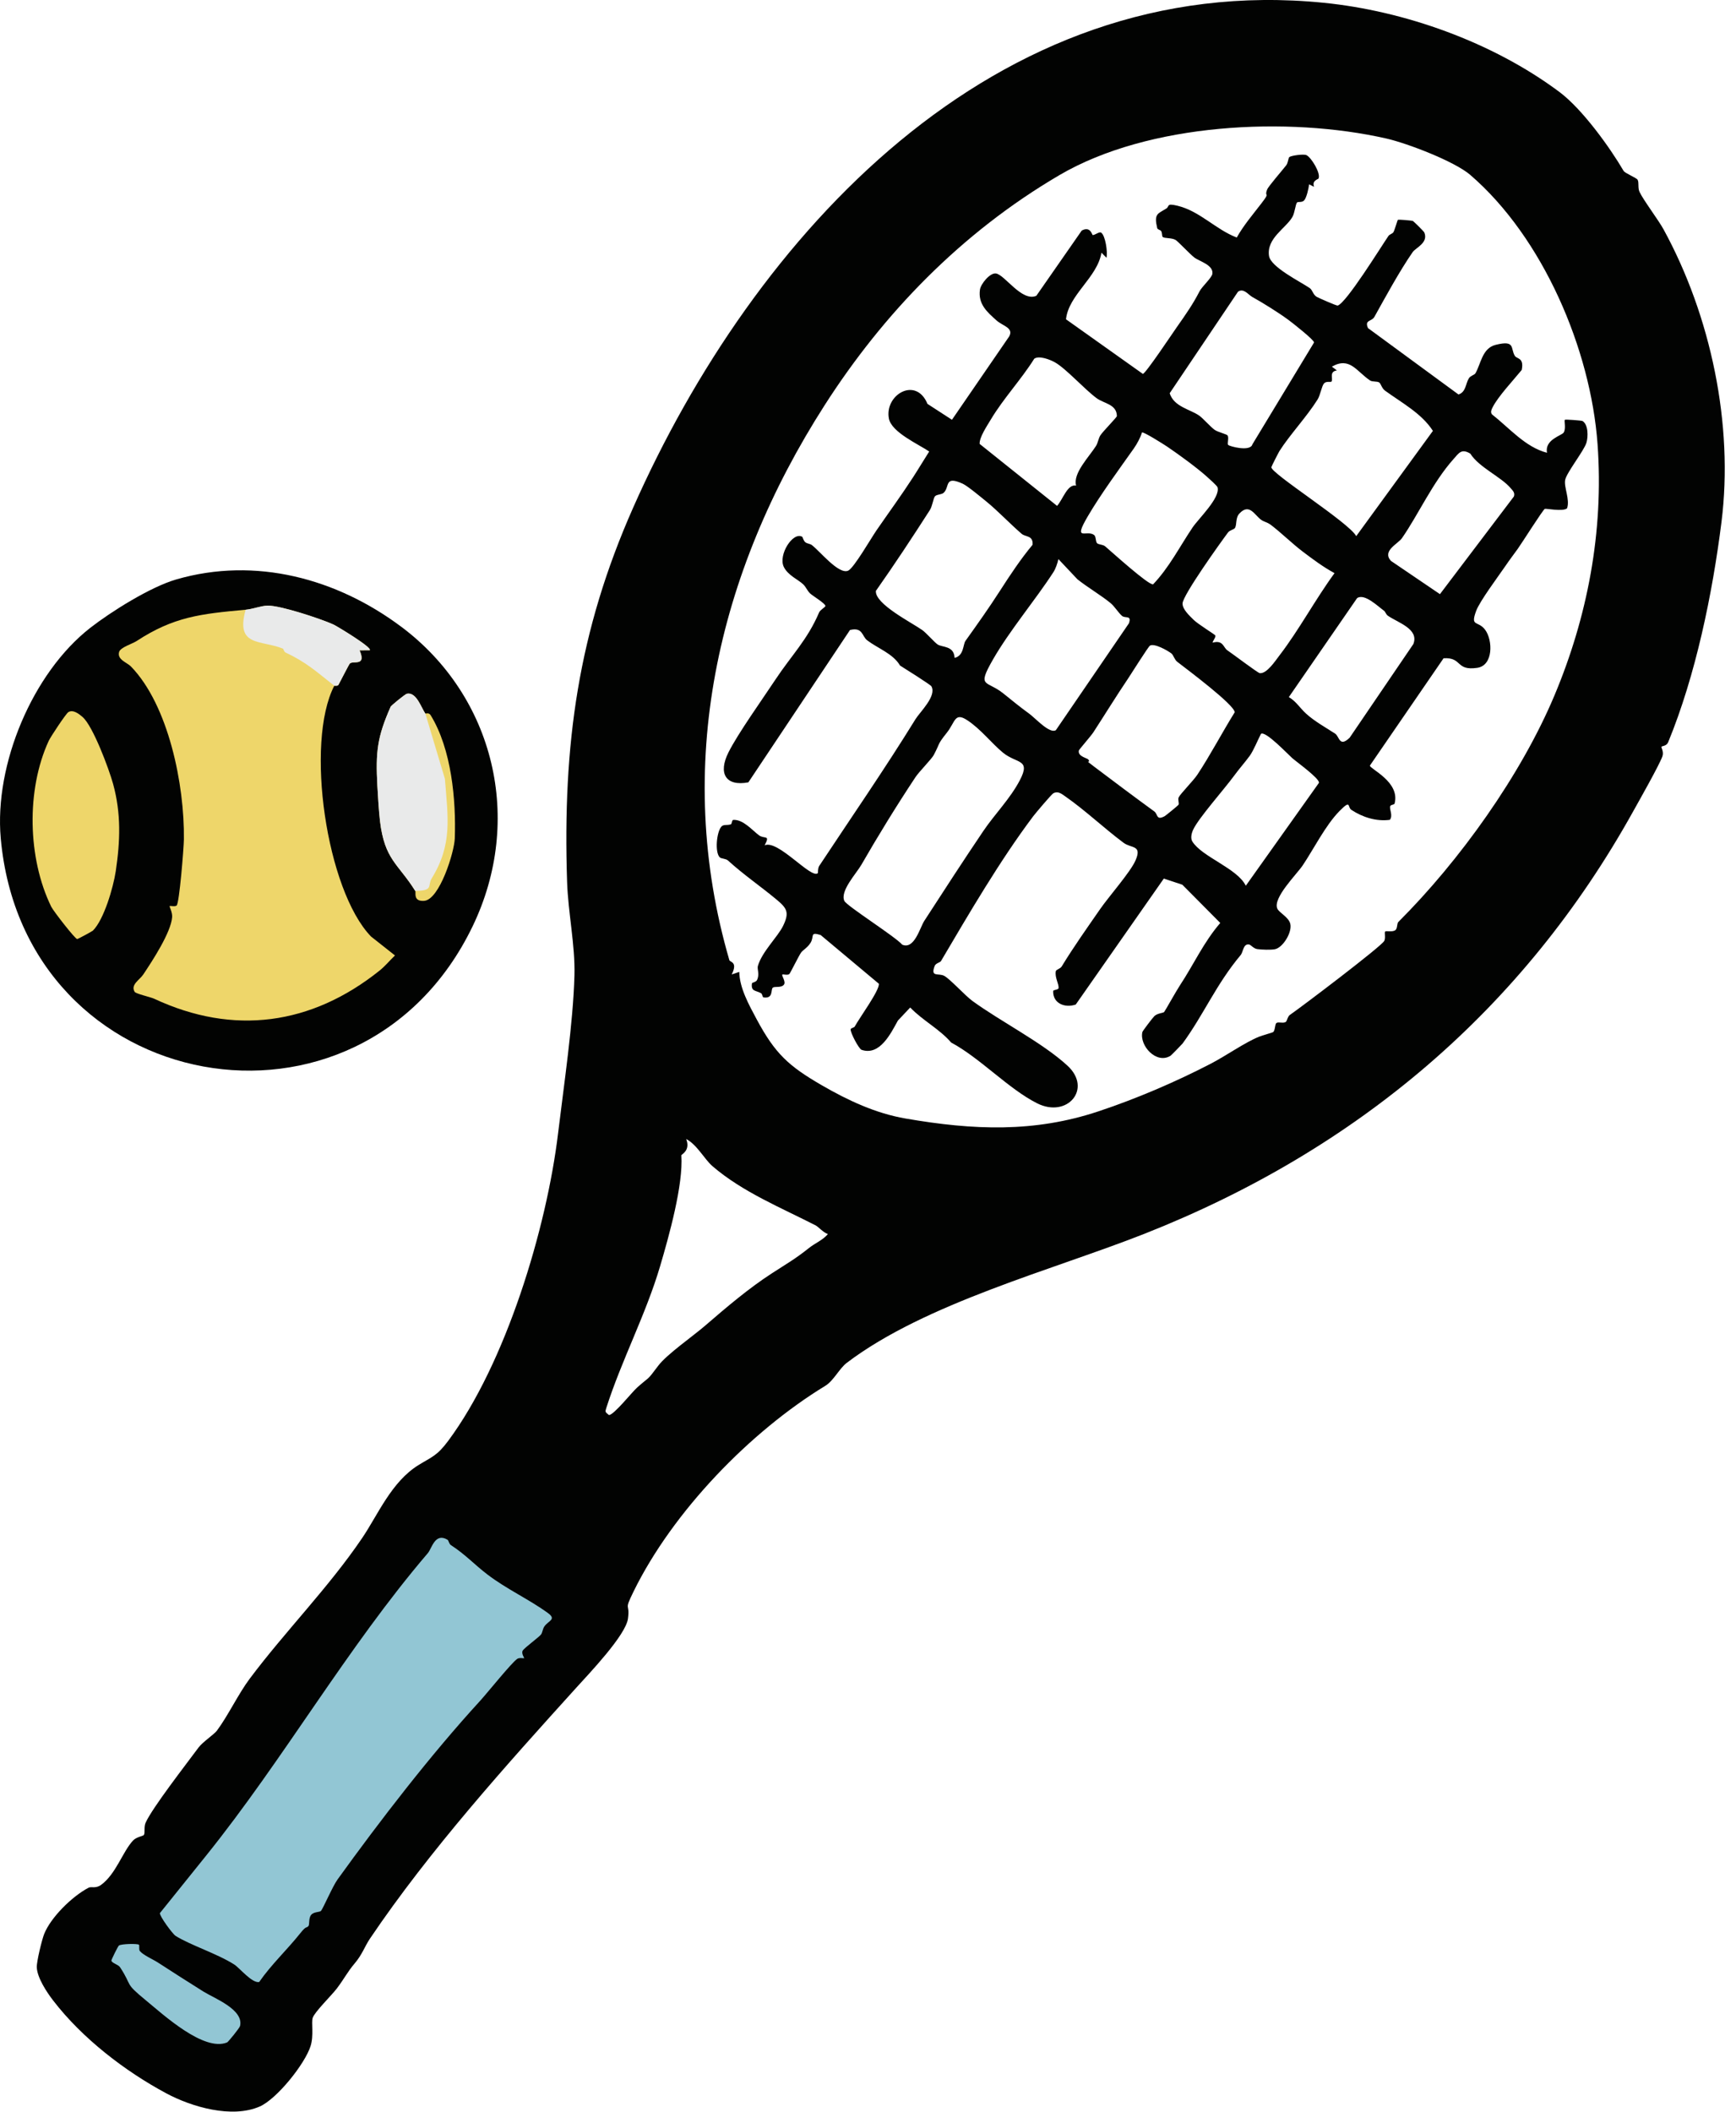
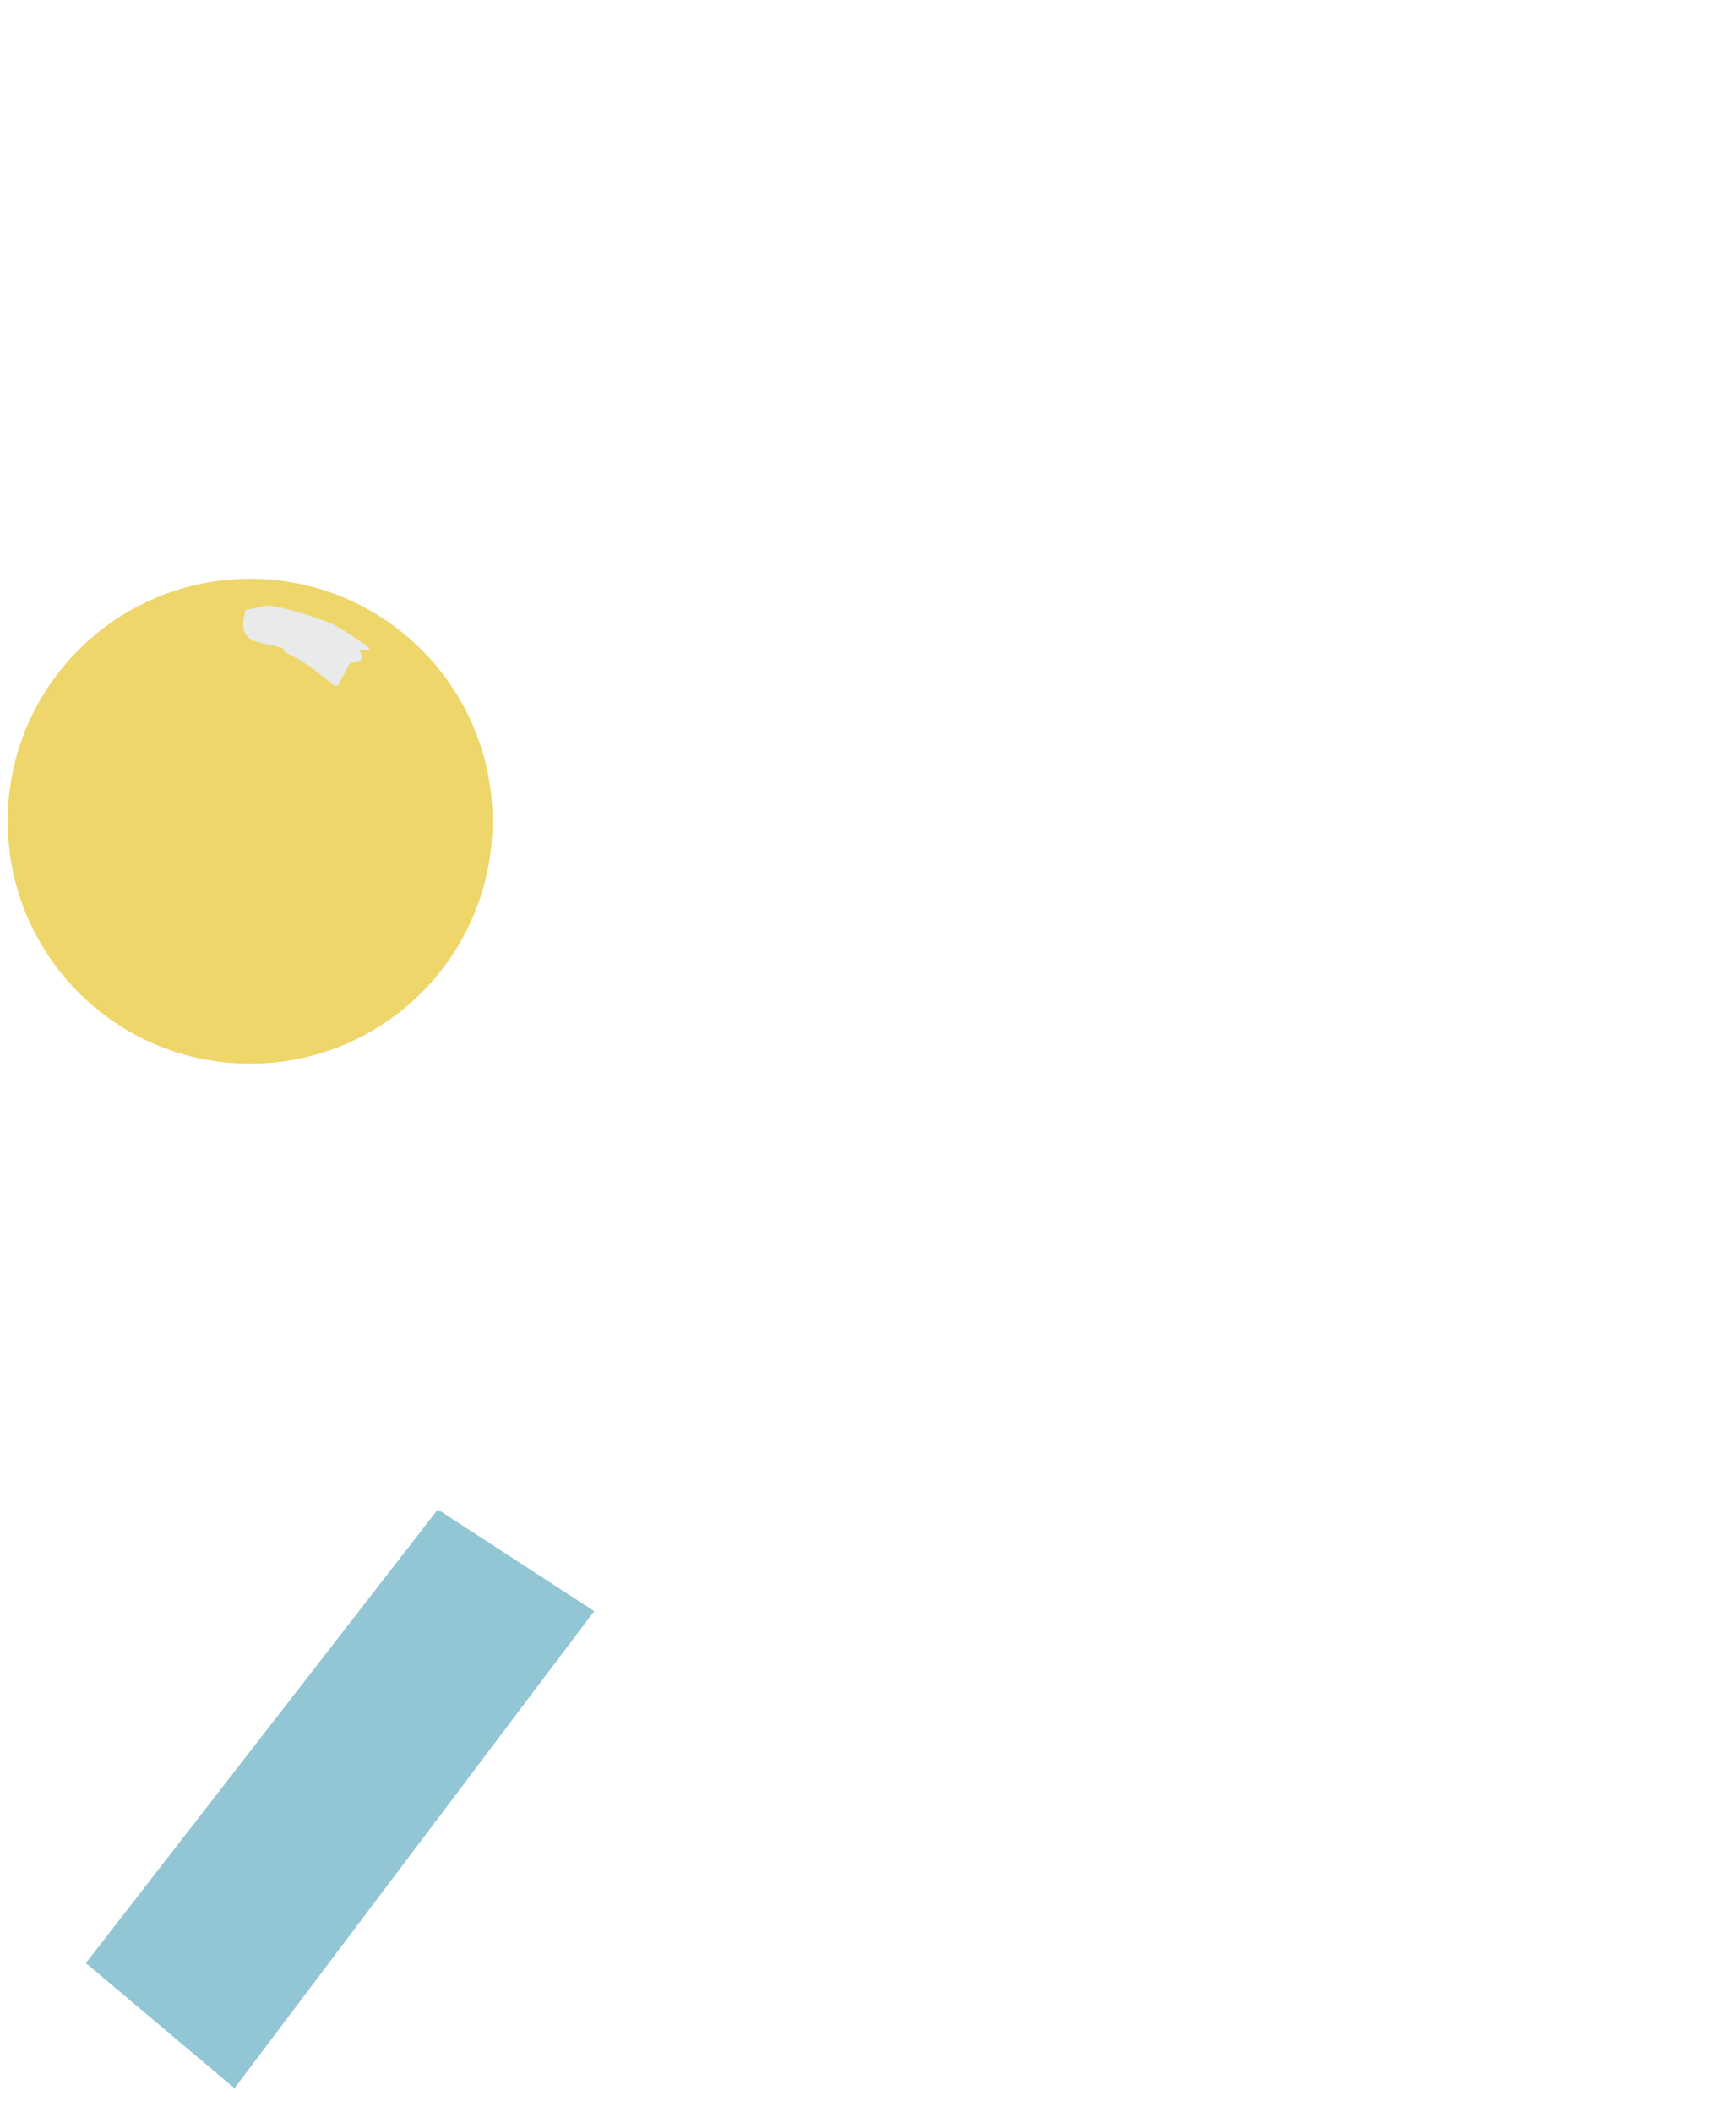
<svg xmlns="http://www.w3.org/2000/svg" width="111" height="135" viewBox="0 0 111 135" fill="none">
  <g clip-path="url(#clip0_250_3292)">
    <path d="M27.993 96.5L5.493 125.5L14.993 133.5L37.993 103L27.993 96.5Z" fill="#92C6D4" />
    <circle cx="15.993" cy="52.5" r="15.5" fill="#EED66A" />
-     <path d="M84.641 0.178C89.754 0.69 95.407 2.666 99.715 5.884C101.179 6.98 102.936 9.425 103.815 10.928C103.897 11.07 104.641 11.37 104.709 11.493C104.81 11.675 104.709 11.999 104.829 12.262C105.062 12.772 106.028 14.046 106.361 14.652C109.399 20.201 110.853 27.155 110.072 33.373C109.493 37.976 108.419 43.186 106.662 47.452C106.558 47.704 106.27 47.685 106.233 47.74C106.203 47.782 106.401 48.058 106.294 48.356C106.083 48.936 104.818 51.167 104.434 51.856C97.403 64.518 86.79 73.506 73.172 78.878C67.33 81.183 59.157 83.316 54.138 87.13C53.673 87.484 53.299 88.273 52.773 88.594C47.968 91.521 43.022 96.624 40.509 101.748C39.861 103.069 40.296 102.416 40.152 103.481C40.008 104.546 37.669 106.988 36.851 107.892C32.425 112.783 27.473 118.275 23.651 123.943C23.321 124.434 23.162 124.954 22.674 125.526C22.218 126.062 22.013 126.497 21.535 127.127C21.207 127.56 20.115 128.626 19.994 129.001C19.895 129.304 20.075 130.117 19.859 130.803C19.501 131.942 17.705 134.19 16.603 134.671C14.829 135.446 12.261 134.702 10.628 133.825C7.977 132.404 5.254 130.305 3.4 127.894C2.985 127.356 2.381 126.438 2.352 125.774C2.335 125.409 2.685 123.985 2.825 123.638C3.244 122.589 4.591 121.244 5.666 120.68C5.837 120.59 6.118 120.757 6.473 120.494C7.419 119.795 7.837 118.387 8.505 117.666C8.722 117.433 9.156 117.381 9.2 117.309C9.286 117.172 9.189 116.802 9.309 116.53C9.732 115.579 11.916 112.773 12.688 111.728C12.952 111.37 13.697 110.874 13.867 110.644C14.582 109.684 15.242 108.286 15.97 107.315C18.246 104.278 21.01 101.494 23.157 98.326C24.17 96.831 25.027 94.731 26.758 93.663C27.61 93.136 27.942 93.076 28.652 92.122C32.344 87.16 34.95 78.543 35.684 72.448C36.055 69.361 36.648 65.414 36.73 62.35C36.78 60.423 36.324 58.337 36.26 56.388C35.969 47.576 36.974 40.373 40.488 32.445C48.173 15.091 63.573 -1.935 84.641 0.178ZM94.013 11.184C93.008 10.319 89.992 9.163 88.649 8.857C82.359 7.426 73.439 7.854 67.735 11.198C61.434 14.892 56.467 20.071 52.731 25.899C45.828 36.67 43.032 48.998 46.635 61.382C46.673 61.518 47.192 61.483 46.787 62.295L47.27 62.134C47.283 63.158 47.894 64.252 48.378 65.157C49.56 67.361 50.416 68.15 52.563 69.391C54.226 70.352 55.986 71.177 57.895 71.506C62.267 72.263 66.142 72.409 70.224 71.052C72.668 70.24 75.135 69.181 77.37 68.027C78.434 67.477 79.554 66.664 80.502 66.278C80.711 66.192 81.358 66.016 81.398 65.986C81.546 65.883 81.502 65.473 81.624 65.395C81.745 65.317 82.043 65.434 82.205 65.338C82.299 65.283 82.325 64.987 82.476 64.883C83.168 64.411 88.344 60.494 88.513 60.147C88.608 59.95 88.51 59.614 88.566 59.554C88.623 59.494 89.028 59.6 89.213 59.47C89.365 59.363 89.307 59.045 89.411 58.94C93.323 55.038 97.263 49.542 99.403 44.434C101.481 39.478 102.557 34.028 102.147 28.387C101.708 22.33 98.655 15.182 94.011 11.184H94.013ZM45.547 74.545C45.045 74.112 44.554 73.162 43.875 72.819C44.166 73.559 43.564 73.799 43.567 73.859C43.693 75.744 42.778 79.014 42.207 80.948C41.296 84.035 39.752 86.936 38.775 89.986C38.682 90.276 38.69 90.263 38.934 90.463C39.24 90.474 40.407 89.001 40.737 88.707C41.619 87.923 41.319 88.335 42.089 87.31C42.633 86.586 44.316 85.416 45.064 84.769C46.515 83.516 47.887 82.356 49.343 81.411C50.288 80.797 50.85 80.486 51.723 79.787C52.115 79.473 52.605 79.288 52.937 78.893C52.665 78.815 52.316 78.425 52.161 78.344C49.952 77.212 47.469 76.204 45.549 74.548L45.547 74.545ZM28.618 98.439C27.813 97.953 27.61 98.995 27.359 99.288C22.176 105.353 18.152 112.446 13.184 118.625L10.226 122.303C10.187 122.489 11.041 123.643 11.224 123.759C12.169 124.356 13.884 124.894 14.979 125.592C15.32 125.81 16.11 126.798 16.571 126.711C17.336 125.605 18.357 124.651 19.204 123.588C19.596 123.097 19.561 123.29 19.713 123.142C19.812 123.046 19.713 122.648 19.893 122.421C20.06 122.212 20.452 122.252 20.525 122.163C20.671 121.985 21.266 120.594 21.583 120.155C24.291 116.397 27.544 112.177 30.681 108.754C31.134 108.262 32.733 106.265 33.078 106.048C33.222 105.957 33.485 106.03 33.514 106.006C33.534 105.99 33.315 105.709 33.423 105.521C33.522 105.353 34.446 104.677 34.592 104.495C34.684 104.38 34.694 104.147 34.803 103.985C35.05 103.614 35.614 103.539 35.026 103.115C33.807 102.231 32.398 101.598 31.168 100.659C30.325 100.016 29.751 99.373 28.831 98.779C28.711 98.702 28.681 98.476 28.618 98.438V98.439ZM8.886 124.328C8.802 124.247 7.768 124.265 7.601 124.379C7.549 124.414 7.111 125.293 7.123 125.344C7.161 125.51 7.559 125.586 7.678 125.769C8.492 127.009 7.913 126.722 9.306 127.864C10.416 128.775 13.03 131.192 14.525 130.571C14.587 130.545 15.316 129.659 15.349 129.521C15.595 128.467 13.701 127.753 13.005 127.32C12.054 126.727 11.001 126.048 10.095 125.463C9.792 125.267 9.16 124.993 8.944 124.733C8.863 124.636 8.931 124.374 8.884 124.328H8.886Z" fill="#020302" />
-     <path d="M25.643 40.058C31.623 44.526 33.508 52.415 30.213 59.231C23.066 74.019 1.527 70.193 0.047 53.585C-0.374 48.854 2.095 43.007 5.769 40.14C7.08 39.118 9.599 37.529 11.265 37.045C16.347 35.567 21.549 36.999 25.641 40.058H25.643ZM15.702 38.981C12.825 39.242 11.104 39.43 8.724 40.988C8.46 41.16 7.706 41.382 7.618 41.675C7.469 42.172 8.129 42.356 8.369 42.604C10.775 45.081 11.803 50.164 11.758 53.661C11.751 54.197 11.467 57.773 11.291 57.894C11.166 57.978 10.887 57.894 10.847 57.926C10.819 57.949 11.031 58.324 11.007 58.633C10.929 59.622 9.737 61.437 9.155 62.307C8.928 62.646 8.333 62.952 8.609 63.407C8.688 63.537 9.62 63.738 9.861 63.851C14.926 66.216 19.914 65.538 24.275 62.046C24.632 61.759 24.925 61.396 25.256 61.083L23.721 59.87C20.867 56.912 19.491 47.486 21.373 43.842C21.379 43.829 21.591 43.877 21.642 43.783C21.778 43.537 22.312 42.474 22.371 42.42C22.59 42.215 23.445 42.631 22.992 41.576L23.638 41.573C23.854 41.42 21.525 40.02 21.319 39.926C20.51 39.56 17.903 38.696 17.105 38.721C16.676 38.734 16.175 38.941 15.704 38.983L15.702 38.981ZM27.197 45.62C26.933 45.237 26.623 44.229 26.024 44.349C25.901 44.373 25.011 45.109 24.98 45.179C24.119 47.12 24.016 48.067 24.129 50.225C24.16 50.809 24.227 51.901 24.298 52.488C24.596 54.979 25.455 55.202 26.55 56.953C26.614 57.053 26.393 57.646 27.122 57.591C28.105 57.516 29.048 54.479 29.079 53.604C29.166 51.13 28.869 47.888 27.534 45.72C27.419 45.534 27.208 45.633 27.197 45.618V45.62ZM5.282 45.838C5.048 45.636 4.664 45.338 4.366 45.53C4.209 45.633 3.233 47.107 3.115 47.363C1.669 50.496 1.766 54.877 3.275 57.964C3.411 58.242 4.802 60.033 4.935 60.033C4.991 60.033 5.897 59.536 5.938 59.497C6.644 58.798 7.244 56.742 7.401 55.697C7.69 53.763 7.75 52.013 7.233 50.122C6.973 49.173 5.946 46.415 5.282 45.84V45.838Z" fill="#020302" />
-     <path d="M27.197 45.62L28.448 49.793C28.641 52.285 28.942 53.974 27.605 56.154C27.315 56.625 27.751 56.945 26.549 56.953C25.453 55.202 24.594 54.979 24.296 52.488C24.226 51.9 24.158 50.809 24.128 50.225C24.014 48.067 24.118 47.122 24.978 45.179C25.009 45.109 25.899 44.373 26.022 44.349C26.622 44.229 26.931 45.236 27.195 45.62H27.197Z" fill="#E9EAEA" />
    <path d="M15.702 38.98C16.174 38.938 16.674 38.729 17.104 38.718C17.9 38.694 20.509 39.557 21.317 39.923C21.523 40.017 23.852 41.418 23.637 41.57L22.99 41.573C23.444 42.627 22.59 42.212 22.369 42.418C22.311 42.473 21.776 43.534 21.64 43.781C21.588 43.873 21.376 43.826 21.371 43.839C20.253 42.956 19.578 42.332 18.263 41.719C18.151 41.667 18.131 41.483 18.086 41.465C16.66 40.893 15.044 41.364 15.705 38.982L15.702 38.98Z" fill="#E9EAEA" />
-     <path d="M84.304 11.416C84.276 11.466 83.87 11.539 84.022 11.944L83.704 11.784C83.674 12.048 83.546 12.634 83.387 12.811C83.249 12.965 83.003 12.878 82.933 12.946C82.834 13.043 82.794 13.599 82.635 13.873C82.22 14.595 80.974 15.232 81.141 16.36C81.246 17.073 83.132 18 83.74 18.414C83.928 18.542 83.952 18.84 84.191 18.978C84.314 19.049 85.46 19.553 85.529 19.535C86.07 19.394 88.31 15.765 88.779 15.082C88.847 14.981 89.02 14.952 89.093 14.848C89.158 14.756 89.351 14.09 89.375 14.056C89.404 14.017 90.286 14.103 90.329 14.122C90.402 14.155 91.041 14.793 91.07 14.861C91.349 15.523 90.516 15.843 90.331 16.111C89.506 17.297 88.553 19.044 87.879 20.258C87.707 20.567 87.228 20.439 87.471 20.976L93.255 25.219C93.736 25.073 93.71 24.514 93.921 24.183C94.025 24.019 94.274 23.969 94.332 23.875C94.687 23.288 94.759 22.264 95.629 22.047C96.911 21.724 96.566 22.271 96.859 22.75C96.987 22.961 97.463 22.846 97.298 23.653C96.783 24.287 95.783 25.35 95.441 26.035C95.368 26.181 95.285 26.338 95.394 26.488C96.506 27.358 97.533 28.591 98.917 28.946C98.749 28.108 99.846 27.849 99.979 27.658C100.142 27.419 100.003 26.893 100.053 26.841C100.092 26.799 101.136 26.886 101.184 26.915C101.56 27.142 101.552 27.919 101.436 28.306C101.282 28.816 100.163 30.22 100.076 30.685C99.988 31.15 100.393 31.931 100.199 32.495C99.932 32.728 98.838 32.495 98.776 32.531C98.642 32.607 97.303 34.73 97.045 35.088C96.765 35.477 96.519 35.796 96.232 36.218C95.801 36.85 94.611 38.436 94.383 39.062C93.997 40.114 94.506 39.644 94.966 40.271C95.452 40.935 95.49 42.541 94.459 42.694C93.05 42.903 93.525 42.011 92.302 42.083L87.591 48.944C87.591 49.163 89.543 49.986 89.169 51.375C89.148 51.456 88.905 51.432 88.882 51.563C88.847 51.774 89.072 52.134 88.869 52.411C87.996 52.527 87.122 52.247 86.409 51.776C86.139 51.597 86.412 51.074 85.643 51.855C84.755 52.756 83.98 54.309 83.291 55.33C82.904 55.903 81.368 57.412 81.672 58.088C81.794 58.355 82.395 58.631 82.5 59.055C82.636 59.598 82.029 60.582 81.52 60.684C81.254 60.737 80.674 60.716 80.389 60.676C80.15 60.642 79.982 60.4 79.865 60.381C79.488 60.319 79.494 60.856 79.335 61.049C77.752 62.94 76.987 64.828 75.613 66.714C75.58 66.758 74.895 67.463 74.848 67.492C73.937 68.063 72.841 66.841 73.044 65.977C73.06 65.907 73.707 65.056 73.814 64.957C74.015 64.768 74.375 64.769 74.438 64.695C74.501 64.62 75.195 63.373 75.447 62.99C76.335 61.647 76.95 60.251 78.024 59.005L75.6 56.561L74.415 56.167L68.784 64.22C68.091 64.46 67.312 64.149 67.34 63.358C67.343 63.274 67.667 63.282 67.683 63.175C67.72 62.907 67.432 62.501 67.508 62.092C67.529 61.977 67.79 61.943 67.887 61.783C68.639 60.545 69.545 59.271 70.351 58.107C70.895 57.321 72.279 55.752 72.603 55.012C73.044 54.004 72.338 54.25 71.84 53.879C70.576 52.936 69.401 51.811 68.116 50.915C67.873 50.745 67.643 50.552 67.348 50.716C67.233 50.779 66.225 51.972 66.059 52.19C63.935 55.012 61.935 58.444 60.168 61.439C60.108 61.54 59.836 61.569 59.763 61.755C59.475 62.505 60.013 62.186 60.382 62.391C60.752 62.595 61.721 63.659 62.178 63.992C64.012 65.325 66.63 66.641 68.247 68.121C69.864 69.601 68.247 71.503 66.319 70.537C64.486 69.618 62.674 67.643 60.817 66.649C60.066 65.778 59.002 65.248 58.199 64.41L57.412 65.244C56.961 66.059 56.258 67.52 55.086 67.115C54.919 67.056 54.367 66.025 54.391 65.805C54.401 65.718 54.611 65.703 54.652 65.627C54.956 65.064 56.256 63.298 56.193 62.89L52.472 59.776C51.751 59.556 52.088 59.862 51.821 60.282C51.611 60.609 51.344 60.726 51.219 60.901C51.077 61.102 50.529 62.217 50.471 62.269C50.354 62.369 50.066 62.269 50.027 62.301C49.95 62.366 50.275 62.765 50.121 62.954C49.942 63.173 49.54 63.039 49.412 63.144C49.268 63.264 49.468 63.862 48.816 63.763C48.754 63.753 48.74 63.546 48.672 63.504C48.344 63.306 48.002 63.407 48.08 62.867C48.088 62.81 48.333 62.791 48.4 62.661C48.587 62.292 48.4 61.961 48.458 61.757C48.724 60.836 49.725 59.904 50.074 59.185C50.488 58.328 50.318 58.062 49.644 57.503C48.604 56.639 47.58 55.947 46.544 55.01C46.404 54.884 46.113 54.902 46.022 54.811C45.698 54.49 45.816 53.202 46.123 52.847C46.265 52.681 46.513 52.785 46.74 52.694C46.795 52.672 46.795 52.424 46.883 52.417C47.516 52.373 48.106 53.087 48.523 53.396C48.884 53.665 49.265 53.331 48.892 54.041C49.745 53.66 51.864 56.211 52.291 55.822C52.308 55.806 52.282 55.508 52.383 55.355C54.462 52.211 56.558 49.184 58.544 45.966C58.818 45.522 59.914 44.486 59.551 43.872C59.489 43.768 57.82 42.718 57.548 42.548C57.107 41.789 56.118 41.449 55.446 40.934C55.107 40.674 55.172 40.075 54.349 40.276L47.85 50.016C46.392 50.289 45.905 49.437 46.581 48.095C47.192 46.881 48.727 44.736 49.568 43.465C50.615 41.883 51.621 40.916 52.375 39.151C52.441 38.994 52.775 38.811 52.777 38.742C52.78 38.582 51.966 38.097 51.798 37.939C51.618 37.769 51.54 37.535 51.362 37.362C51.044 37.052 50.373 36.786 50.111 36.231C49.753 35.469 50.697 33.976 51.291 34.315C51.334 34.341 51.365 34.574 51.505 34.675C51.623 34.759 51.798 34.762 51.903 34.842C52.42 35.227 53.629 36.757 54.234 36.482C54.597 36.316 55.696 34.409 56.041 33.908C56.799 32.809 57.658 31.63 58.384 30.508C58.744 29.952 59.065 29.41 59.413 28.865C58.723 28.395 57 27.635 56.835 26.755C56.55 25.238 58.567 24.039 59.303 25.821L60.868 26.836L64.529 21.506C64.828 20.958 64.116 20.838 63.73 20.496C63.118 19.952 62.526 19.439 62.658 18.517C62.711 18.149 63.299 17.431 63.677 17.482C64.243 17.558 65.333 19.316 66.263 18.911L69.166 14.74C69.733 14.435 69.824 15.028 69.869 15.028C70.018 15.028 70.291 14.795 70.406 14.871C70.68 15.054 70.835 16.125 70.748 16.479L70.427 16.156C70.161 17.747 68.325 18.846 68.16 20.412L73.075 23.904C73.264 23.867 74.961 21.318 75.253 20.904C75.848 20.06 76.295 19.413 76.697 18.628C76.856 18.318 77.485 17.756 77.519 17.505C77.598 16.932 76.681 16.71 76.357 16.456C76.063 16.226 75.31 15.42 75.167 15.339C74.898 15.187 74.472 15.257 74.339 15.145C74.292 15.106 74.32 14.89 74.243 14.771C74.196 14.696 74.016 14.685 73.992 14.582C73.775 13.672 74.015 13.672 74.567 13.336C74.801 13.194 74.543 12.973 75.287 13.153C76.72 13.498 77.731 14.672 79.078 15.185C79.517 14.403 80.1 13.724 80.643 13.017C81.269 12.203 80.81 12.67 81.022 12.116C81.105 11.902 82.009 10.87 82.243 10.565C82.364 10.408 82.369 10.103 82.44 10.042C82.547 9.949 83.337 9.832 83.531 9.917C83.832 10.046 84.478 11.095 84.302 11.421L84.304 11.416ZM80.065 18.981C79.817 18.845 79.517 18.394 79.157 18.65L74.79 25.139C75.058 26.006 76.094 26.162 76.682 26.573C76.909 26.732 77.412 27.303 77.668 27.483C77.865 27.622 78.447 27.76 78.494 27.839C78.59 27.998 78.455 28.364 78.53 28.445C78.612 28.533 79.948 28.904 80.082 28.401L84.022 21.893C84.014 21.724 82.675 20.668 82.39 20.457C81.779 20.005 80.734 19.349 80.063 18.981H80.065ZM67.461 23.169C67.137 22.984 66.427 22.713 66.129 22.935C65.304 24.254 64.147 25.488 63.358 26.813C63.108 27.233 62.617 27.951 62.638 28.379L67.589 32.341C67.965 31.928 68.249 30.93 68.806 31.045C68.589 30.262 69.628 29.218 70.077 28.512C70.208 28.304 70.229 28.03 70.362 27.826C70.537 27.559 71.415 26.68 71.414 26.598C71.399 25.836 70.591 25.807 70.112 25.452C69.323 24.865 68.171 23.575 67.461 23.169ZM88.19 24.454C88.041 24.36 87.756 24.426 87.6 24.322C86.73 23.739 86.307 22.784 85.16 23.441L85.484 23.682C84.952 23.753 85.262 24.241 85.134 24.394C85.084 24.454 84.806 24.348 84.659 24.512C84.511 24.676 84.418 25.266 84.252 25.531C83.568 26.627 82.452 27.818 81.81 28.834C81.747 28.935 81.301 29.808 81.291 29.865C81.227 30.246 86.273 33.419 86.717 34.276L91.62 27.546C90.9 26.426 89.624 25.75 88.558 24.974C88.346 24.82 88.292 24.52 88.189 24.455L88.19 24.454ZM77.159 30.465C76.512 29.886 75.357 29.046 74.623 28.549C74.413 28.408 73.109 27.583 73.018 27.648C72.916 27.982 72.697 28.385 72.498 28.669C71.54 30.024 70.383 31.592 69.553 33.009C68.586 34.662 69.467 33.852 69.95 34.197C70.091 34.297 70.043 34.617 70.145 34.725C70.234 34.821 70.521 34.804 70.665 34.928C71.034 35.239 73.435 37.422 73.73 37.357C74.76 36.276 75.426 34.949 76.254 33.72C76.634 33.156 78.031 31.832 77.851 31.157C77.825 31.058 77.309 30.599 77.159 30.465ZM94.01 28.998C93.443 28.664 93.292 28.951 92.934 29.353C91.6 30.847 90.683 32.908 89.644 34.401C89.378 34.782 88.356 35.208 88.934 35.856L92.07 37.984L96.797 31.743C96.882 31.492 96.724 31.366 96.583 31.199C95.974 30.481 94.571 29.883 94.01 28.999V28.998ZM63.082 32.074C62.768 31.819 61.868 31.067 61.56 30.926C60.371 30.383 60.736 31.114 60.348 31.495C60.207 31.633 59.893 31.599 59.778 31.733C59.677 31.852 59.622 32.351 59.449 32.62C58.334 34.357 57.194 36.086 56.005 37.775C55.927 38.61 58.29 39.799 58.971 40.281C59.219 40.456 59.758 41.071 59.948 41.199C60.238 41.397 61 41.266 61.037 42.057C61.638 41.921 61.569 41.203 61.732 40.972C62.491 39.908 63.202 38.914 63.943 37.762C64.586 36.761 65.259 35.746 66.022 34.829C66.071 34.216 65.575 34.341 65.327 34.129C64.612 33.516 63.763 32.625 63.082 32.074ZM81.22 33.531C81.042 33.395 80.813 33.359 80.633 33.228C80.199 32.908 79.885 32.155 79.248 32.829C78.982 33.111 79.099 33.54 78.961 33.756C78.898 33.855 78.629 33.894 78.522 34.038C78.032 34.694 75.632 38.044 75.613 38.576C75.6 38.956 76.07 39.375 76.327 39.632C76.585 39.89 77.653 40.548 77.702 40.618C77.775 40.723 77.489 41.041 77.546 41.083C78.215 40.9 78.217 41.4 78.476 41.574C78.828 41.809 80.424 43.023 80.551 43.035C81.004 43.081 81.536 42.256 81.825 41.88C83.055 40.279 84.119 38.292 85.33 36.642C84.589 36.237 83.954 35.761 83.288 35.257C82.622 34.753 81.936 34.07 81.222 33.527L81.22 33.531ZM71.013 38.558C70.428 38.073 69.526 37.543 68.891 37.034L67.675 35.744C67.61 36.026 67.502 36.354 67.344 36.595C66.194 38.367 64.539 40.331 63.489 42.165C62.439 44 63.071 43.465 64.15 44.33C64.745 44.807 65.174 45.165 65.806 45.625C66.215 45.923 67.114 46.933 67.513 46.679L72.183 39.849C72.373 39.3 71.949 39.556 71.738 39.371C71.501 39.162 71.26 38.762 71.013 38.559V38.558ZM88.495 39.046C88.13 38.788 87.244 37.906 86.772 38.24L82.408 44.567C82.862 44.826 83.134 45.28 83.502 45.615C84.045 46.113 84.79 46.523 85.369 46.902C85.646 47.084 85.633 47.803 86.297 47.162L90.37 41.175C90.751 40.196 89.364 39.806 88.736 39.36C88.621 39.279 88.574 39.101 88.495 39.044V39.046ZM74.909 41.783C74.655 41.584 73.811 41.109 73.529 41.276C73.42 41.339 72.341 43.066 72.136 43.369C71.383 44.484 70.586 45.778 69.916 46.807C69.745 47.071 68.994 47.914 68.98 47.986C68.91 48.371 69.522 48.458 69.591 48.56C69.801 48.88 69.192 48.429 69.997 49.04C71.25 49.986 72.508 50.929 73.804 51.874C74.044 52.049 73.921 52.477 74.472 52.177C74.53 52.145 75.323 51.502 75.352 51.453C75.413 51.351 75.293 51.126 75.366 50.973C75.475 50.745 76.298 49.918 76.556 49.531C77.379 48.291 78.151 46.815 78.946 45.539C78.95 45.068 75.858 42.762 75.272 42.308C75.094 42.17 75.034 41.885 74.909 41.786V41.783ZM62.875 53.125C63.593 52.062 64.594 51.059 65.21 49.878C65.928 48.502 65.006 48.839 64.124 48.113C63.41 47.525 62.7 46.598 61.833 46.035C61.035 45.517 61.082 46.157 60.548 46.833C59.896 47.654 60.138 47.452 59.706 48.265C59.566 48.531 58.775 49.324 58.538 49.68C57.311 51.529 56.125 53.464 55.076 55.286C54.751 55.85 53.697 56.965 53.989 57.597C54.136 57.916 57.253 59.882 57.686 60.391C58.465 60.728 58.815 59.311 59.102 58.867C60.342 56.952 61.607 55.001 62.875 53.125ZM82.628 48.469C82.355 48.23 80.92 46.706 80.627 46.914C80.428 47.301 80.147 47.986 79.914 48.311C79.621 48.716 79.233 49.147 78.885 49.625C78.277 50.456 76.642 52.294 76.297 53.03C76.196 53.242 76.102 53.574 76.24 53.798C76.849 54.782 79.123 55.517 79.656 56.626L84.335 50.045C84.372 49.763 82.92 48.724 82.63 48.469H82.628Z" fill="#020302" />
  </g>
  <defs>
    <clipPath id="clip0_250_3292">
      <rect width="110.281" height="135" fill="white" />
    </clipPath>
  </defs>
</svg>